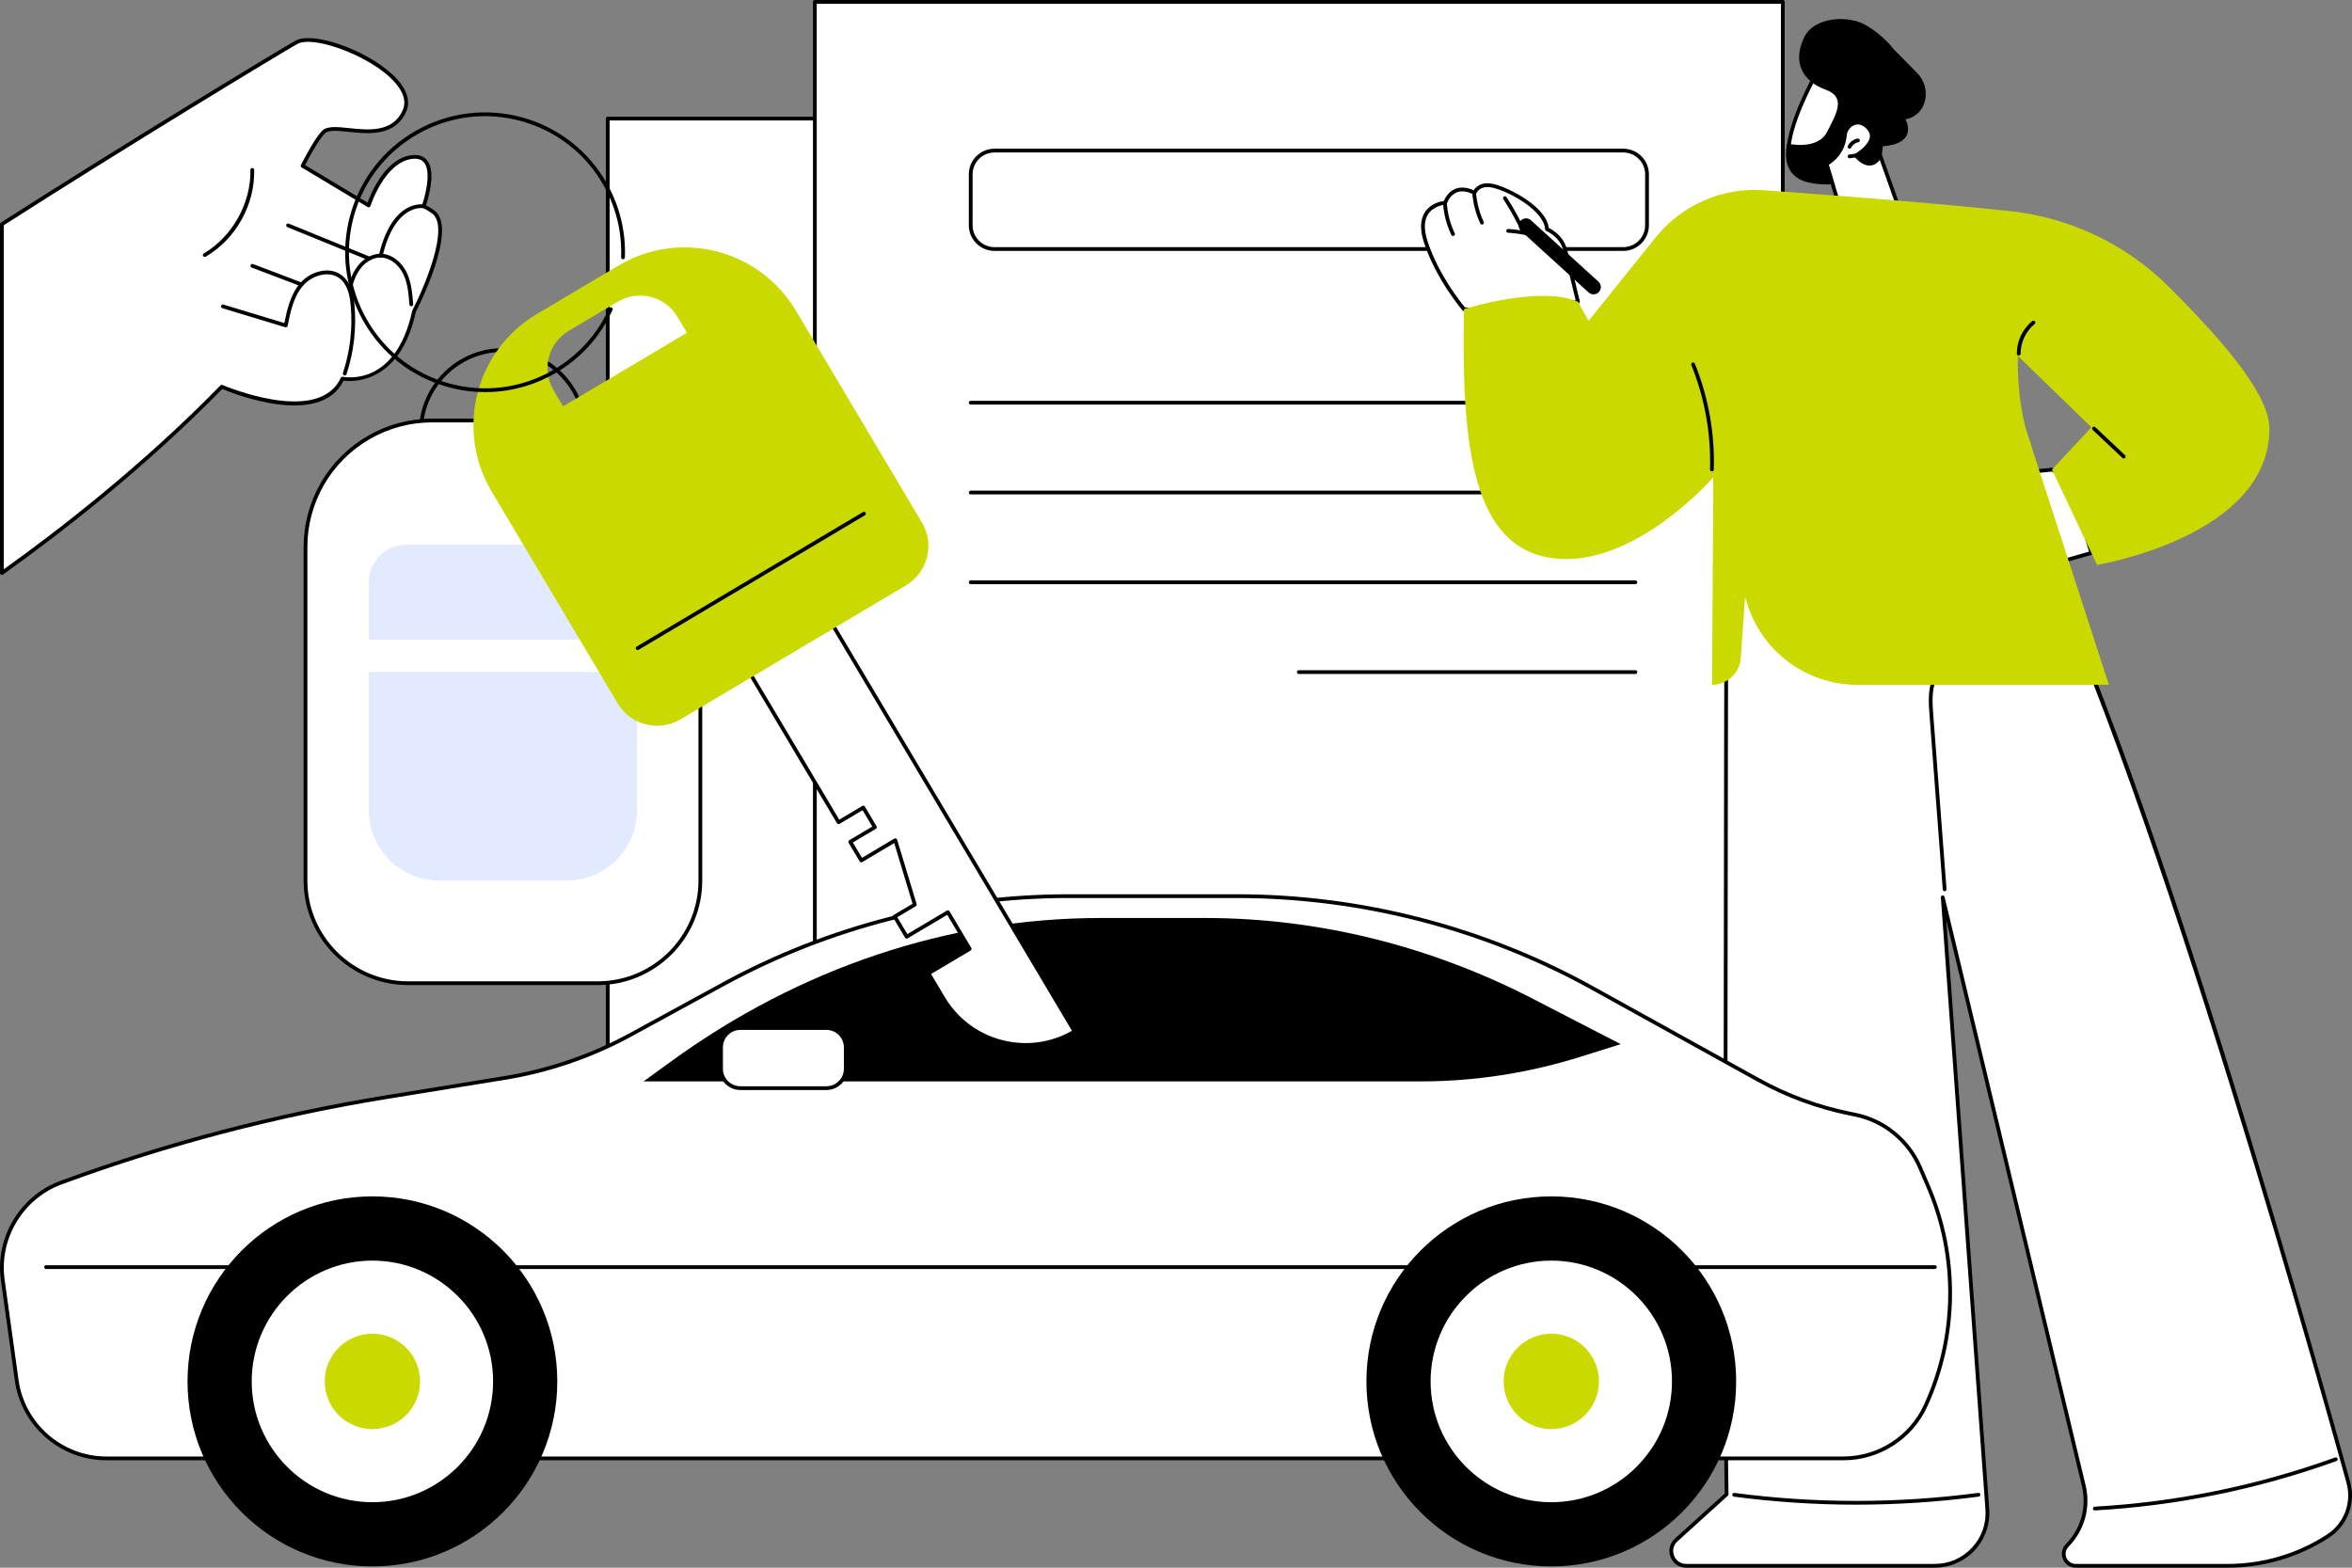
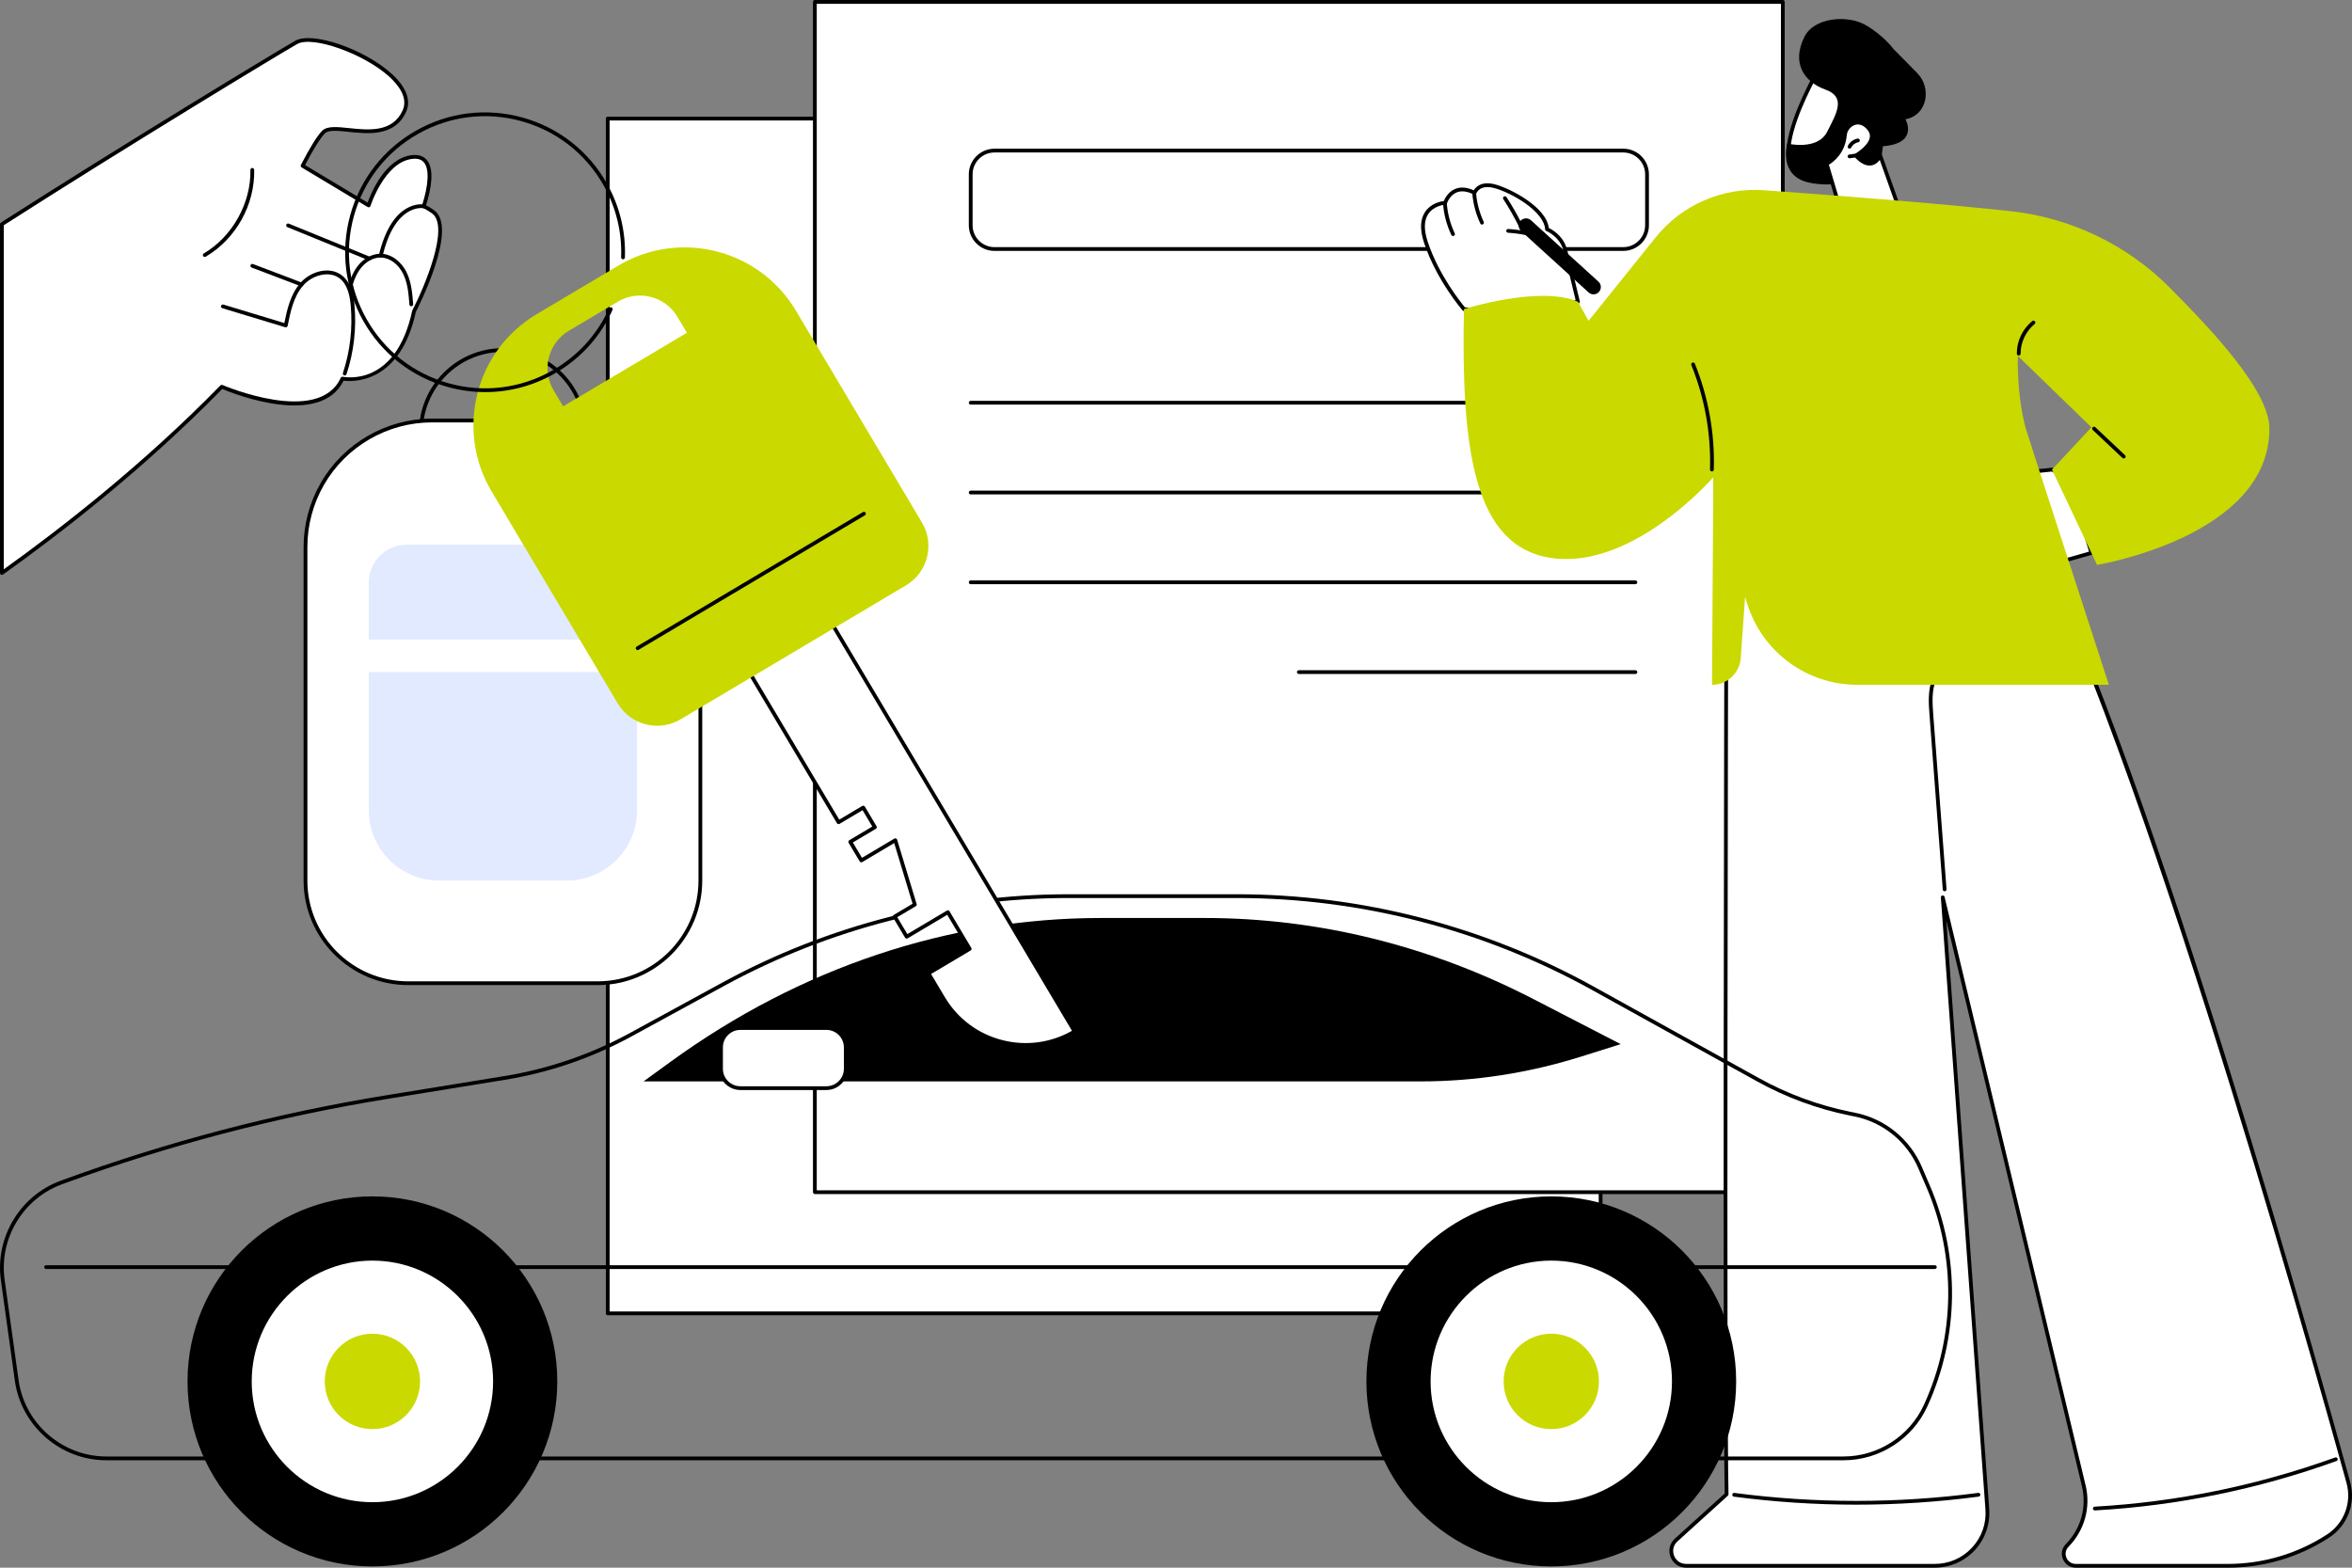
<svg xmlns="http://www.w3.org/2000/svg" width="366" height="244" viewBox="0 0 366 244" fill="none">
  <rect x="0" y="0" width="366" height="244" fill="#808080" stroke="none" />
  <g clip-path="url(#clip0_801_3568)">
    <path d="M94.573 204.416L249.072 204.416L249.072 18.453L94.573 18.453L94.573 204.416Z" fill="white" />
    <path d="M249.072 204.709H94.573C94.41 204.709 94.279 204.579 94.279 204.416V18.452C94.279 18.289 94.41 18.159 94.573 18.159H249.072C249.234 18.159 249.365 18.289 249.365 18.452V204.415C249.365 204.577 249.234 204.708 249.072 204.708V204.709ZM94.866 204.123H248.778V18.745H94.866V204.121V204.123Z" fill="black" />
    <path d="M126.801 185.553L277.428 185.553V0.293L126.801 0.293L126.801 185.553Z" fill="white" />
    <path d="M277.428 185.847H126.801C126.639 185.847 126.508 185.716 126.508 185.553V0.293C126.508 0.131 126.639 0 126.801 0H277.428C277.591 0 277.721 0.131 277.721 0.293V185.553C277.721 185.716 277.591 185.847 277.428 185.847ZM127.095 185.26H277.135V0.587H127.095V185.26Z" fill="black" />
    <path d="M252.598 39.051H154.753C152.551 39.051 150.76 37.26 150.76 35.059V27.135C150.76 24.933 152.551 23.143 154.753 23.143H252.598C254.8 23.143 256.592 24.933 256.592 27.135V35.059C256.592 37.26 254.8 39.051 252.598 39.051ZM154.753 23.731C152.875 23.731 151.347 25.259 151.347 27.136V35.06C151.347 36.937 152.875 38.465 154.753 38.465H252.598C254.476 38.465 256.005 36.937 256.005 35.06V27.136C256.005 25.259 254.476 23.731 252.598 23.731H154.753Z" fill="black" />
    <path d="M254.49 62.975H151.053C150.89 62.975 150.76 62.844 150.76 62.681C150.76 62.519 150.89 62.388 151.053 62.388H254.49C254.652 62.388 254.783 62.519 254.783 62.681C254.783 62.844 254.652 62.975 254.49 62.975Z" fill="black" />
    <path d="M254.49 76.951H151.053C150.89 76.951 150.76 76.82 150.76 76.657C150.76 76.495 150.89 76.364 151.053 76.364H254.49C254.652 76.364 254.783 76.495 254.783 76.657C254.783 76.82 254.652 76.951 254.49 76.951Z" fill="black" />
    <path d="M254.49 90.928H151.053C150.89 90.928 150.76 90.797 150.76 90.635C150.76 90.472 150.89 90.341 151.053 90.341H254.49C254.652 90.341 254.783 90.472 254.783 90.635C254.783 90.797 254.652 90.928 254.49 90.928Z" fill="black" />
    <path d="M254.49 104.904H202.115C201.952 104.904 201.821 104.773 201.821 104.611C201.821 104.448 201.952 104.317 202.115 104.317H254.49C254.653 104.317 254.783 104.448 254.783 104.611C254.783 104.773 254.653 104.904 254.49 104.904Z" fill="black" />
    <path d="M282.941 10.831C282.906 11.069 278.218 18.976 278.28 23.989C278.28 23.989 285.607 24.536 287.835 17.043C290.062 9.549 282.941 10.831 282.941 10.831Z" fill="white" />
    <path d="M278.557 24.289C278.372 24.289 278.267 24.283 278.259 24.281C278.107 24.271 277.99 24.145 277.987 23.992C277.932 19.68 281.268 13.385 282.365 11.316C282.501 11.059 282.63 10.815 282.658 10.749C282.689 10.643 282.777 10.56 282.889 10.54C283.017 10.516 286.07 9.992 287.657 11.764C288.679 12.905 288.834 14.709 288.116 17.124C286.107 23.884 279.981 24.287 278.557 24.287V24.289ZM278.575 23.707C279.905 23.715 285.635 23.411 287.553 16.959C288.208 14.753 288.098 13.139 287.221 12.159C286.037 10.833 283.748 11.02 283.142 11.097C283.092 11.197 283.012 11.348 282.884 11.591C281.828 13.581 278.665 19.551 278.575 23.705V23.707Z" fill="black" />
    <path d="M289.25 27.889C289.25 27.889 285.391 29.312 281.438 28.405C276.676 27.313 278.13 22.348 278.13 22.348C278.13 22.348 282.82 23.472 284.319 20.527C285.818 17.581 287.313 15.108 284.042 13.937C280.77 12.767 278.733 9.835 280.791 5.729C282.326 2.665 287.519 2.287 290.325 3.904C293.132 5.521 294.702 7.692 294.702 7.692C294.702 7.692 296.092 9.052 298.367 11.401C300.641 13.751 299.897 17.961 296.51 18.565C296.51 18.565 298.682 22.317 293.005 22.761L292.267 28.329L289.252 27.891L289.25 27.889Z" fill="black" />
    <path d="M295.699 32.98L292.586 24.211C292.586 24.211 291.376 27.055 288.791 24.211C288.791 24.211 292.455 22.119 290.884 20.091C289.314 18.064 287.231 19.448 287.089 21.007C286.794 24.276 284.243 25.491 284.243 25.491L286.191 32.02L295.696 32.98H295.699Z" fill="white" />
    <path d="M295.699 33.273C295.69 33.273 295.679 33.273 295.67 33.272L286.165 32.312C286.046 32.3 285.947 32.218 285.913 32.104L283.964 25.575C283.923 25.436 283.988 25.288 284.119 25.226C284.216 25.179 286.524 24.035 286.798 20.98C286.884 20.024 287.612 19.136 288.528 18.868C289.45 18.599 290.395 18.979 291.117 19.911C291.507 20.415 291.647 20.965 291.531 21.548C291.282 22.802 289.89 23.847 289.253 24.268C289.942 24.955 290.567 25.255 291.115 25.166C291.902 25.035 292.313 24.104 292.317 24.095C292.365 23.984 292.482 23.905 292.595 23.918C292.715 23.922 292.822 23.999 292.862 24.112L295.975 32.882C296.009 32.976 295.991 33.081 295.93 33.16C295.874 33.232 295.789 33.272 295.699 33.272V33.273ZM286.418 31.748L295.267 32.643L292.515 24.892C292.249 25.243 291.82 25.643 291.215 25.745C290.395 25.883 289.505 25.435 288.574 24.41C288.514 24.344 288.487 24.255 288.502 24.167C288.515 24.079 288.568 24.002 288.646 23.957C288.666 23.945 290.689 22.773 290.955 21.435C291.037 21.02 290.939 20.64 290.653 20.272C290.078 19.529 289.382 19.231 288.694 19.433C288 19.636 287.449 20.309 287.384 21.035C287.127 23.891 285.251 25.244 284.595 25.635L286.42 31.75L286.418 31.748Z" fill="black" />
    <path d="M287.811 24.637C287.667 24.637 287.541 24.532 287.52 24.385C287.497 24.225 287.608 24.076 287.769 24.053L288.686 23.923C288.846 23.899 288.995 24.011 289.018 24.172C289.041 24.332 288.93 24.481 288.769 24.504L287.852 24.635C287.837 24.637 287.824 24.637 287.811 24.637Z" fill="black" />
    <path d="M287.812 23.132C287.77 23.132 287.727 23.123 287.686 23.103C287.539 23.032 287.478 22.857 287.548 22.711C287.835 22.115 288.419 21.677 289.07 21.568C289.232 21.539 289.381 21.649 289.409 21.809C289.436 21.969 289.328 22.12 289.168 22.148C288.701 22.227 288.282 22.54 288.077 22.967C288.026 23.072 287.921 23.133 287.811 23.133L287.812 23.132Z" fill="black" />
    <path d="M245.544 46.952C245.544 46.952 234.148 48.983 227.806 48.112C227.806 48.112 223.786 43.485 221.871 37.667C219.955 31.848 224.892 31.553 224.892 31.553C224.892 31.553 225.923 28.239 229.46 30.007C229.46 30.007 230.013 28.313 232.555 28.976C235.097 29.639 240.549 32.585 240.733 35.679C240.733 35.679 242.759 36.489 243.459 38.576C243.807 39.615 245.545 46.952 245.545 46.952H245.544Z" fill="white" />
    <path d="M231.514 48.62C230.166 48.62 228.887 48.557 227.766 48.403C227.695 48.393 227.631 48.359 227.585 48.304C227.543 48.257 223.503 43.565 221.592 37.759C220.925 35.735 220.988 34.119 221.777 32.957C222.653 31.668 224.146 31.355 224.68 31.281C224.849 30.867 225.355 29.871 226.414 29.419C227.251 29.061 228.232 29.129 229.328 29.62C229.644 29.104 230.537 28.147 232.628 28.692C234.896 29.283 240.616 32.147 241.01 35.481C241.533 35.733 243.115 36.628 243.738 38.483C244.086 39.521 245.76 46.584 245.831 46.884C245.849 46.963 245.835 47.045 245.791 47.112C245.746 47.179 245.676 47.225 245.597 47.24C245.502 47.257 237.77 48.619 231.516 48.619L231.514 48.62ZM227.958 47.836C233.623 48.577 243.343 47.025 245.188 46.716C244.855 45.32 243.482 39.564 243.181 38.669C242.532 36.733 240.643 35.959 240.624 35.951C240.519 35.908 240.447 35.809 240.44 35.696C240.27 32.831 235.093 29.941 232.481 29.26C230.235 28.675 229.744 30.084 229.74 30.099C229.714 30.18 229.654 30.245 229.575 30.279C229.496 30.312 229.407 30.309 229.331 30.271C228.29 29.751 227.39 29.645 226.651 29.959C225.573 30.415 225.177 31.631 225.174 31.643C225.138 31.759 225.033 31.84 224.913 31.848C224.896 31.848 223.156 31.973 222.264 33.292C221.585 34.296 221.548 35.737 222.153 37.576C223.889 42.848 227.418 47.188 227.961 47.837L227.958 47.836Z" fill="black" />
    <path d="M230.619 34.951C230.509 34.951 230.403 34.888 230.353 34.782C229.668 33.315 229.25 31.753 229.108 30.142C229.093 29.98 229.214 29.837 229.375 29.823C229.539 29.809 229.679 29.928 229.694 30.09C229.83 31.634 230.231 33.128 230.886 34.533C230.954 34.68 230.892 34.855 230.745 34.923C230.705 34.941 230.662 34.951 230.621 34.951H230.619Z" fill="black" />
    <path d="M226.111 36.733C226 36.733 225.896 36.672 225.845 36.567C225.113 35.025 224.665 33.311 224.551 31.608C224.541 31.447 224.663 31.307 224.825 31.296C224.988 31.292 225.126 31.408 225.137 31.569C225.245 33.173 225.661 34.789 226.343 36.247H226.344L226.379 36.323C226.444 36.469 226.379 36.641 226.232 36.708C226.192 36.727 226.151 36.735 226.109 36.735L226.111 36.733Z" fill="black" />
    <path d="M240.831 37.588C240.798 37.588 240.766 37.583 240.732 37.571C238.697 36.845 236.972 36.367 234.666 36.224C234.505 36.213 234.381 36.075 234.391 35.913C234.402 35.752 234.542 35.632 234.702 35.639C237.078 35.787 238.846 36.276 240.93 37.019C241.083 37.073 241.162 37.241 241.107 37.393C241.065 37.513 240.951 37.588 240.831 37.588Z" fill="black" />
    <path d="M236.623 35.416C236.515 35.416 236.411 35.356 236.359 35.252C235.64 33.792 234.825 32.36 233.937 30.997C233.849 30.861 233.886 30.68 234.022 30.592C234.158 30.504 234.34 30.543 234.428 30.677C235.328 32.06 236.155 33.512 236.885 34.993C236.955 35.139 236.897 35.315 236.751 35.387C236.71 35.407 236.666 35.417 236.622 35.417L236.623 35.416Z" fill="black" />
    <path d="M247.974 45.813C248.283 45.813 248.591 45.688 248.815 45.441C249.238 44.977 249.205 44.257 248.739 43.835L238.237 34.281C237.772 33.859 237.052 33.892 236.629 34.357C236.207 34.821 236.24 35.541 236.705 35.964L247.208 45.517C247.426 45.716 247.7 45.813 247.974 45.813Z" fill="black" />
    <path d="M314.138 89.265L325.448 86.06C325.448 86.06 322.019 74.009 319.314 73.092L309.554 74.105L314.138 89.265Z" fill="white" />
    <path d="M314.138 89.559C314.012 89.559 313.896 89.477 313.857 89.351L309.272 74.191C309.247 74.107 309.26 74.016 309.308 73.944C309.356 73.871 309.435 73.824 309.523 73.815L319.283 72.801C319.326 72.797 319.368 72.801 319.407 72.816C322.177 73.756 325.373 84.733 325.728 85.983C325.749 86.057 325.74 86.137 325.701 86.205C325.664 86.273 325.6 86.324 325.525 86.344L314.216 89.549C314.189 89.557 314.162 89.56 314.136 89.56L314.138 89.559ZM309.938 74.361L314.336 88.905L325.084 85.86C324.074 82.393 321.313 74.216 319.276 73.392L309.938 74.361Z" fill="black" />
    <path d="M326.326 87.915L319.315 73.092L325.45 66.507L314.01 55.404C314.01 55.404 313.678 62.529 315.834 68.662C317.989 74.793 315.917 80.096 309.203 81.587C303.864 82.773 280.068 82.072 270.551 81.736C268.345 81.657 266.599 79.848 266.599 77.64V74.295C266.599 74.295 254.331 88.463 241.732 86.889C229.132 85.315 227.391 69.49 227.806 48.114C227.806 48.114 239.493 44.386 245.544 46.953L247.202 49.936L257.633 36.955C261.703 31.887 268.005 29.142 274.49 29.607C284.839 30.349 300.869 31.578 312.783 32.856C322.2 33.865 330.988 38.078 337.662 44.795C344.326 51.5 353.142 60.847 353.146 66.71C353.156 83.566 326.326 87.916 326.326 87.916V87.915Z" fill="#CAD900" />
    <path d="M266.393 73.372C266.393 73.372 266.386 73.372 266.384 73.372C266.222 73.367 266.094 73.232 266.1 73.069C266.274 67.555 265.27 61.936 263.195 56.823C263.133 56.672 263.207 56.501 263.356 56.44C263.505 56.379 263.677 56.451 263.739 56.601C265.845 61.791 266.864 67.492 266.685 73.088C266.68 73.247 266.551 73.372 266.392 73.372H266.393Z" fill="black" />
    <path d="M314.138 55.336C313.977 55.336 313.846 55.206 313.845 55.044C313.834 53.096 314.73 51.2 316.246 49.972C316.372 49.87 316.557 49.89 316.658 50.015C316.761 50.14 316.741 50.326 316.615 50.427C315.259 51.527 314.422 53.294 314.432 55.039C314.432 55.202 314.302 55.334 314.14 55.334H314.138V55.336Z" fill="black" />
    <path d="M330.482 71.359C330.41 71.359 330.337 71.332 330.281 71.279L325.656 66.92C325.537 66.809 325.532 66.623 325.644 66.505C325.755 66.387 325.942 66.382 326.059 66.493L330.683 70.852C330.802 70.963 330.807 71.15 330.695 71.267C330.638 71.328 330.559 71.359 330.482 71.359Z" fill="black" />
    <path d="M323.014 243.707H346.653C352.189 243.707 357.606 242.105 362.25 239.095C365.021 237.299 366.308 233.916 365.43 230.735C358.717 206.409 330.455 106.201 312.779 77.556C312.779 77.556 289.734 78.841 274.14 75.877C271.301 75.337 268.678 77.523 268.67 80.411C268.604 107.327 268.355 218.397 268.684 232.579L260.835 239.695C259.273 241.111 260.274 243.708 262.383 243.708H301.066C305.844 243.708 309.614 239.644 309.251 234.881L302.315 139.667L324.251 231.215C325.064 234.556 324.091 238.079 321.681 240.532C320.521 241.713 321.357 243.709 323.015 243.709L323.014 243.707Z" fill="white" />
    <path d="M346.654 244H323.014C322.127 244 321.362 243.492 321.02 242.675C320.677 241.857 320.849 240.956 321.47 240.324C323.826 237.927 324.758 234.547 323.965 231.281L302.869 143.239L309.543 234.857C309.722 237.208 308.904 239.548 307.301 241.277C305.698 243.007 303.425 243.999 301.065 243.999H262.382C261.282 243.999 260.352 243.361 259.957 242.336C259.561 241.311 259.821 240.215 260.636 239.476L268.387 232.451C268.067 217.987 268.296 112.484 268.375 80.409C268.375 80.248 268.507 80.116 268.669 80.116C268.83 80.116 268.962 80.248 268.961 80.411C268.882 112.584 268.651 218.64 268.975 232.571C268.978 232.656 268.942 232.737 268.879 232.795L261.03 239.911C260.276 240.595 260.264 241.503 260.504 242.125C260.744 242.748 261.364 243.413 262.382 243.413H301.065C303.294 243.413 305.355 242.513 306.87 240.88C308.385 239.247 309.126 237.123 308.958 234.903L302.022 139.687C302.011 139.535 302.118 139.399 302.27 139.376C302.419 139.352 302.564 139.449 302.6 139.597L324.537 231.145C325.379 234.608 324.389 238.193 321.891 240.736C321.437 241.197 321.312 241.853 321.561 242.449C321.811 243.045 322.368 243.415 323.014 243.415H346.654C352.145 243.415 357.483 241.836 362.09 238.849C364.766 237.115 365.994 233.885 365.147 230.813C359.492 210.32 330.374 106.627 312.53 77.711C312.444 77.572 312.487 77.392 312.626 77.307C312.764 77.221 312.944 77.265 313.03 77.403C330.466 105.659 357.763 201.849 365.714 230.657C366.631 233.977 365.304 237.468 362.412 239.341C357.709 242.389 352.26 244.001 346.655 244.001L346.654 244Z" fill="black" />
    <path d="M302.611 138.716C302.459 138.716 302.331 138.599 302.319 138.445L300.257 111.292C300.117 109.444 299.957 107.351 300.773 105.488C301.567 103.679 303.681 102.124 305.71 102.772C305.864 102.821 305.95 102.987 305.901 103.141C305.851 103.296 305.686 103.38 305.531 103.332C303.81 102.783 302.002 104.147 301.309 105.724C300.552 107.453 300.705 109.469 300.84 111.248L302.902 138.401C302.914 138.563 302.793 138.704 302.631 138.716C302.623 138.716 302.617 138.716 302.609 138.716H302.611Z" fill="black" />
    <path d="M288.843 234.192C282.487 234.192 276.13 233.776 269.818 232.945C269.658 232.924 269.545 232.777 269.566 232.616C269.587 232.456 269.73 232.341 269.896 232.364C282.483 234.021 295.248 234.019 307.833 232.359C307.994 232.339 308.141 232.451 308.162 232.611C308.184 232.772 308.07 232.919 307.91 232.94C301.585 233.775 295.213 234.192 288.844 234.192H288.843Z" fill="black" />
    <path d="M325.979 235.088C325.824 235.088 325.695 234.967 325.687 234.811C325.677 234.649 325.801 234.511 325.963 234.501C338.685 233.789 351.275 231.215 363.384 226.847C363.537 226.791 363.705 226.871 363.76 227.023C363.815 227.175 363.736 227.343 363.584 227.399C351.421 231.785 338.774 234.372 325.996 235.087C325.991 235.087 325.985 235.087 325.98 235.087L325.979 235.088Z" fill="black" />
    <path d="M328.169 106.583H289.016C281.229 106.583 274.332 101.557 271.948 94.148L271.555 92.924L270.884 102.417C270.719 104.764 268.766 106.583 266.412 106.583L266.596 77.64L282.271 64.896L315.283 66.896L328.168 106.583H328.169Z" fill="#CAD900" />
-     <path d="M16.532 226.986H286.868C292.366 226.986 297.361 223.778 299.653 218.775C304.593 207.992 304.745 195.62 300.073 184.719L298.794 181.735C296.976 177.492 293.194 174.411 288.675 173.49L287.831 173.318C282.839 172.3 278.032 170.526 273.574 168.056L247.82 153.79C230.87 144.4 211.814 139.475 192.443 139.475H166.315C147.521 139.475 129.026 144.194 112.525 153.198L98.15 161.042C92.028 164.382 85.385 166.66 78.504 167.779L60.061 170.776C42.935 173.559 26.113 177.97 9.822 183.947L9.52 184.058C3.302 186.339 -0.484 192.652 0.428 199.219L2.599 214.844C3.567 221.804 9.512 226.986 16.532 226.986Z" fill="white" />
    <path d="M286.868 227.279H16.532C9.405 227.279 3.291 221.951 2.309 214.885L0.137 199.259C-0.787 192.604 3.116 186.095 9.418 183.783L9.721 183.672C25.99 177.703 42.91 173.267 60.013 170.488L78.456 167.491C85.323 166.375 91.901 164.119 98.009 160.787L112.384 152.943C128.88 143.941 147.528 139.184 166.316 139.184H192.443C211.815 139.184 231.014 144.147 247.963 153.536L273.717 167.803C278.154 170.26 282.922 172.02 287.89 173.032L288.734 173.204C293.346 174.144 297.208 177.291 299.063 181.621L300.342 184.605C305.039 195.561 304.884 208.061 299.92 218.899C297.587 223.991 292.463 227.28 286.868 227.28V227.279ZM166.317 139.768C147.628 139.768 129.076 144.501 112.667 153.455L98.292 161.299C92.125 164.664 85.484 166.94 78.551 168.068L60.108 171.065C43.042 173.839 26.158 178.265 9.924 184.221L9.621 184.332C3.576 186.551 -0.167 192.793 0.719 199.177L2.89 214.804C3.832 221.581 9.697 226.692 16.532 226.692H286.868C292.235 226.692 297.149 223.536 299.386 218.653C304.283 207.965 304.435 195.64 299.804 184.835L298.524 181.851C296.744 177.697 293.041 174.679 288.617 173.777L287.772 173.605C282.746 172.581 277.922 170.8 273.433 168.315L247.679 154.048C230.817 144.707 211.716 139.769 192.443 139.769H166.316L166.317 139.768Z" fill="black" />
    <path d="M301.088 197.51H7.173C7.011 197.51 6.88 197.379 6.88 197.216C6.88 197.054 7.011 196.923 7.173 196.923H301.088C301.251 196.923 301.381 197.054 301.381 197.216C301.381 197.379 301.251 197.51 301.088 197.51Z" fill="black" />
    <path d="M241.399 243.805C257.288 243.805 270.168 230.912 270.168 215.007C270.168 199.102 257.288 186.208 241.399 186.208C225.511 186.208 212.631 199.102 212.631 215.007C212.631 230.912 225.511 243.805 241.399 243.805Z" fill="black" />
    <path d="M241.399 234.101C251.934 234.101 260.473 225.552 260.473 215.007C260.473 204.461 251.934 195.912 241.399 195.912C230.865 195.912 222.325 204.461 222.325 215.007C222.325 225.552 230.865 234.101 241.399 234.101Z" fill="white" />
    <path d="M241.399 234.395C230.719 234.395 222.032 225.697 222.032 215.007C222.032 204.316 230.72 195.619 241.399 195.619C252.078 195.619 260.767 204.316 260.767 215.007C260.767 225.697 252.078 234.395 241.399 234.395ZM241.399 196.205C231.043 196.205 222.619 204.64 222.619 215.007C222.619 225.373 231.043 233.808 241.399 233.808C251.755 233.808 260.18 225.373 260.18 215.007C260.18 204.64 251.755 196.205 241.399 196.205Z" fill="black" />
    <path d="M241.4 222.431C245.496 222.431 248.816 219.107 248.816 215.007C248.816 210.907 245.496 207.583 241.4 207.583C237.304 207.583 233.983 210.907 233.983 215.007C233.983 219.107 237.304 222.431 241.4 222.431Z" fill="#CAD900" />
    <path d="M57.951 243.805C73.839 243.805 86.719 230.912 86.719 215.007C86.719 199.102 73.839 186.208 57.951 186.208C42.062 186.208 29.182 199.102 29.182 215.007C29.182 230.912 42.062 243.805 57.951 243.805Z" fill="black" />
    <path d="M57.951 234.101C68.485 234.101 77.025 225.552 77.025 215.007C77.025 204.461 68.485 195.912 57.951 195.912C47.417 195.912 38.877 204.461 38.877 215.007C38.877 225.552 47.417 234.101 57.951 234.101Z" fill="white" />
    <path d="M57.951 234.395C47.271 234.395 38.582 225.697 38.582 215.007C38.582 204.316 47.271 195.619 57.951 195.619C68.631 195.619 77.319 204.316 77.319 215.007C77.319 225.697 68.63 234.395 57.951 234.395ZM57.951 196.205C47.595 196.205 39.17 204.64 39.17 215.007C39.17 225.373 47.595 233.808 57.951 233.808C68.307 233.808 76.732 225.373 76.732 215.007C76.732 204.64 68.307 196.205 57.951 196.205Z" fill="black" />
    <path d="M57.951 222.431C62.047 222.431 65.367 219.107 65.367 215.007C65.367 210.907 62.047 207.583 57.951 207.583C53.855 207.583 50.535 210.907 50.535 215.007C50.535 219.107 53.855 222.431 57.951 222.431Z" fill="#CAD900" />
    <path d="M100.141 168.313H221.05C229.486 168.313 237.885 167.015 246.038 164.451L252.199 162.513L238.651 155.516C222.512 147.181 205.099 142.88 187.496 142.88H171.272C147.647 142.88 124.483 150.627 104.341 165.263L100.141 168.315V168.313Z" fill="black" />
    <path d="M128.597 160.005H115.213C113.548 160.005 112.198 161.354 112.198 163.019V166.349C112.198 168.014 113.548 169.363 115.213 169.363H128.597C130.261 169.363 131.611 168.014 131.611 166.349V163.019C131.611 161.354 130.261 160.005 128.597 160.005Z" fill="white" />
    <path d="M128.597 169.655H115.213C113.388 169.655 111.905 168.171 111.905 166.348V163.017C111.905 161.193 113.389 159.711 115.213 159.711H128.597C130.421 159.711 131.905 161.195 131.905 163.017V166.348C131.905 168.172 130.42 169.655 128.597 169.655ZM115.213 160.297C113.712 160.297 112.492 161.517 112.492 163.017V166.348C112.492 167.848 113.712 169.068 115.213 169.068H128.597C130.097 169.068 131.318 167.848 131.318 166.348V163.017C131.318 161.517 130.097 160.297 128.597 160.297H115.213Z" fill="black" />
    <path d="M67.386 32.964C66.888 32.604 66.405 32.323 65.938 32.119C67.377 27.648 67.33 23.975 64 24.452C59.526 25.095 57.368 31.973 57.368 31.973L47.084 25.804C48.152 23.741 49.441 21.461 50.344 20.553C52.158 18.728 60.294 23.069 62.917 17.311C65.539 11.552 49.772 4.517 46.099 6.596C43.538 8.045 19.593 22.527 0.295 34.892V89.177C11.542 81.163 23.788 71.169 34.51 60.192C34.51 60.192 49.715 66.796 53.29 58.924C53.29 58.924 61.782 60.728 64.429 48.445C64.429 48.445 71.073 35.621 67.389 32.961L67.386 32.964Z" fill="white" />
    <path d="M0.293 89.472C0.248 89.472 0.201 89.461 0.159 89.44C0.061 89.389 0 89.289 0 89.179V34.893C0 34.793 0.051 34.7 0.135 34.647C19.202 22.429 43.229 7.884 45.954 6.341C48.607 4.839 56.754 7.645 60.985 11.519C63.243 13.587 64.004 15.631 63.183 17.433C61.433 21.275 57.292 20.841 54.268 20.524C52.577 20.347 51.116 20.193 50.552 20.763C49.857 21.463 48.794 23.165 47.472 25.697L57.208 31.537C57.725 30.089 59.898 24.747 63.96 24.164C65.045 24.011 65.871 24.256 66.417 24.903C67.664 26.38 67.062 29.505 66.296 31.963C66.709 32.163 67.132 32.42 67.56 32.728C71.343 35.459 65.168 47.651 64.707 48.549C62.267 59.789 54.872 59.427 53.462 59.251C49.839 66.609 36.411 61.309 34.58 60.544C22.383 73.007 9.305 83.12 0.466 89.42C0.415 89.456 0.355 89.475 0.295 89.475L0.293 89.472ZM0.587 35.053V88.608C9.43 82.277 22.303 72.269 34.299 59.988C34.384 59.901 34.515 59.876 34.626 59.924C34.775 59.989 49.607 66.324 53.022 58.804C53.078 58.679 53.217 58.609 53.35 58.639C53.686 58.708 61.591 60.22 64.141 48.385C64.146 48.36 64.156 48.336 64.168 48.312C65.983 44.808 70.069 35.26 67.217 33.201C66.739 32.856 66.27 32.583 65.822 32.387C65.683 32.327 65.614 32.172 65.66 32.028C66.714 28.755 66.827 26.295 65.97 25.279C65.558 24.791 64.928 24.615 64.045 24.743C59.807 25.351 57.672 31.995 57.651 32.061C57.624 32.147 57.558 32.216 57.474 32.248C57.39 32.28 57.296 32.272 57.22 32.225L46.936 26.056C46.804 25.976 46.754 25.807 46.826 25.669C48.255 22.912 49.369 21.123 50.138 20.348C50.901 19.58 52.491 19.747 54.333 19.94C57.338 20.256 61.078 20.648 62.652 17.191C63.543 15.235 62.024 13.263 60.592 11.952C56.671 8.364 48.626 5.504 46.247 6.853C43.532 8.391 19.628 22.861 0.591 35.055L0.587 35.053Z" fill="black" />
    <path d="M53.646 58.433C53.616 58.433 53.585 58.428 53.554 58.419C53.401 58.368 53.317 58.201 53.367 58.048C54.484 54.683 54.9 51.039 54.573 47.508C54.452 46.201 54.145 44.349 52.881 43.352C51.199 42.024 48.507 42.876 47.144 44.469C45.659 46.207 45.182 48.6 44.761 50.711C44.745 50.792 44.696 50.863 44.624 50.905C44.553 50.948 44.467 50.959 44.388 50.935L34.595 47.967C34.44 47.92 34.352 47.756 34.399 47.601C34.445 47.447 34.609 47.359 34.764 47.405L44.248 50.28C44.652 48.265 45.191 45.849 46.697 44.089C48.266 42.253 51.271 41.335 53.243 42.892C54.685 44.031 55.027 46.041 55.157 47.455C55.491 51.065 55.066 54.792 53.924 58.232C53.882 58.355 53.768 58.433 53.645 58.433H53.646Z" fill="black" />
    <path d="M64 47.671C63.848 47.671 63.718 47.553 63.708 47.4C63.587 45.8 63.462 44.145 62.767 42.688C62.02 41.124 60.637 40.101 59.244 40.081C59.231 40.081 59.218 40.081 59.203 40.081C58.155 40.081 57.056 40.649 56.255 41.607C55.6 42.391 55.116 43.419 54.732 44.84C54.689 44.996 54.528 45.088 54.372 45.047C54.216 45.004 54.122 44.843 54.165 44.687C54.572 43.18 55.092 42.083 55.804 41.231C56.714 40.141 57.981 39.495 59.203 39.495C59.219 39.495 59.235 39.495 59.251 39.495C60.866 39.517 62.454 40.672 63.295 42.436C64.038 43.992 64.173 45.779 64.292 47.356C64.304 47.517 64.182 47.659 64.021 47.671C64.013 47.671 64.006 47.671 63.998 47.671H64Z" fill="black" />
    <path d="M31.863 39.993C31.763 39.993 31.664 39.941 31.61 39.848C31.527 39.708 31.574 39.528 31.714 39.447C36.163 36.829 39.078 31.603 38.967 26.444C38.963 26.283 39.093 26.148 39.254 26.144H39.261C39.419 26.144 39.55 26.271 39.554 26.431C39.672 31.88 36.71 37.188 32.011 39.952C31.965 39.98 31.914 39.993 31.863 39.993Z" fill="black" />
    <path d="M59.248 40.08C59.226 40.08 59.203 40.077 59.18 40.072C59.023 40.035 58.926 39.876 58.962 39.719C61.024 31.004 65.79 31.792 65.991 31.829C66.15 31.86 66.255 32.013 66.226 32.172C66.196 32.331 66.046 32.439 65.884 32.407C65.698 32.373 61.457 31.725 59.534 39.855C59.502 39.989 59.382 40.08 59.248 40.08Z" fill="black" />
    <path d="M46.921 44.573C46.886 44.573 46.851 44.567 46.817 44.555L39.16 41.645C39.008 41.588 38.932 41.419 38.991 41.267C39.048 41.116 39.218 41.039 39.37 41.097L47.026 44.007C47.178 44.064 47.254 44.233 47.196 44.385C47.151 44.503 47.039 44.575 46.921 44.575V44.573Z" fill="black" />
    <path d="M57.468 40.533C57.43 40.533 57.393 40.527 57.357 40.512L44.718 35.352C44.567 35.291 44.495 35.12 44.556 34.969C44.617 34.819 44.788 34.747 44.939 34.808L57.578 39.968C57.729 40.029 57.801 40.2 57.74 40.351C57.693 40.464 57.584 40.533 57.468 40.533Z" fill="black" />
    <path d="M78.261 80.29C71.061 80.29 65.204 74.436 65.204 67.239C65.204 60.041 71.062 54.187 78.261 54.187C85.46 54.187 91.318 60.041 91.318 67.239C91.318 74.436 85.461 80.29 78.261 80.29ZM78.261 54.773C71.385 54.773 65.791 60.365 65.791 67.239C65.791 74.112 71.385 79.704 78.261 79.704C85.137 79.704 90.731 74.112 90.731 67.239C90.731 60.365 85.137 54.773 78.261 54.773Z" fill="black" />
    <path d="M89.295 65.448H67.228C60.183 65.448 53.677 69.209 50.162 75.312C48.443 78.298 47.537 81.684 47.537 85.13V137.058C47.537 145.878 54.691 153.029 63.514 153.029H93.007C101.83 153.029 108.984 145.878 108.984 137.058V85.13C108.984 81.684 108.078 78.298 106.359 75.312C102.845 69.209 96.338 65.448 89.293 65.448H89.295Z" fill="white" />
    <path d="M93.008 153.322H63.516C54.544 153.322 47.245 146.026 47.245 137.058V85.13C47.245 81.638 48.167 78.192 49.909 75.166C53.465 68.992 60.101 65.156 67.228 65.156H89.295C96.423 65.156 103.059 68.992 106.614 75.166C108.356 78.193 109.277 81.638 109.277 85.13V137.058C109.277 146.026 101.978 153.322 93.007 153.322H93.008ZM67.228 65.741C60.31 65.741 53.869 69.464 50.417 75.458C48.726 78.396 47.832 81.74 47.832 85.13V137.058C47.832 145.702 54.868 152.736 63.516 152.736H93.008C101.656 152.736 108.692 145.702 108.692 137.058V85.13C108.692 81.741 107.798 78.396 106.107 75.458C102.656 69.465 96.215 65.741 89.296 65.741H67.229H67.228Z" fill="black" />
    <path d="M99.133 104.601H57.388V126.109C57.388 132.156 62.291 137.057 68.34 137.057H88.182C94.231 137.057 99.135 132.156 99.135 126.109V104.601H99.133Z" fill="#E2EAFF" />
    <path d="M99.133 99.556H57.388V90.649C57.388 87.409 60.015 84.782 63.257 84.782H93.263C96.504 84.782 99.132 87.409 99.132 90.649V99.556H99.133Z" fill="#E2EAFF" />
    <path d="M150.895 147.684L147.502 141.98L141.092 145.789L139.228 142.653L142.358 140.793L139.322 130.773L134.031 133.918L132.31 131.026L136.145 128.748L134.33 125.696L130.495 127.974L112.921 98.43L125.74 90.812L167.217 160.542C160.138 164.75 150.987 162.425 146.777 155.348L144.484 151.494L150.894 147.685L150.895 147.684Z" fill="white" />
    <path d="M159.622 162.934C158.366 162.934 157.1 162.777 155.849 162.46C151.913 161.46 148.601 158.986 146.525 155.497L144.232 151.644C144.192 151.577 144.181 151.497 144.2 151.421C144.219 151.345 144.267 151.281 144.335 151.241L150.492 147.582L147.399 142.384L141.242 146.042C141.175 146.082 141.095 146.093 141.019 146.074C140.943 146.056 140.879 146.008 140.839 145.94L138.974 142.804C138.891 142.665 138.937 142.485 139.077 142.402L142.01 140.66L139.149 131.218L134.18 134.172C134.114 134.212 134.034 134.224 133.958 134.204C133.881 134.185 133.817 134.137 133.777 134.069L132.057 131.177C131.974 131.038 132.019 130.858 132.159 130.776L135.742 128.646L134.227 126.098L130.644 128.228C130.578 128.268 130.497 128.28 130.421 128.26C130.345 128.241 130.281 128.192 130.241 128.125L112.668 98.581C112.628 98.514 112.617 98.434 112.636 98.359C112.655 98.282 112.703 98.219 112.771 98.178L125.589 90.56C125.728 90.477 125.909 90.522 125.99 90.662L167.468 160.393C167.551 160.532 167.505 160.712 167.365 160.794C164.983 162.21 162.321 162.936 159.62 162.936L159.622 162.934ZM144.887 151.596L147.029 155.197C149.025 158.552 152.209 160.929 155.993 161.892C159.682 162.829 163.513 162.312 166.813 160.437L125.637 91.213L113.324 98.532L130.598 127.572L134.18 125.442C134.247 125.402 134.327 125.389 134.403 125.41C134.479 125.429 134.543 125.478 134.583 125.545L136.398 128.597C136.481 128.736 136.436 128.916 136.296 128.998L132.713 131.128L134.134 133.516L139.172 130.521C139.249 130.474 139.344 130.468 139.428 130.5C139.512 130.532 139.577 130.602 139.602 130.688L142.638 140.708C142.677 140.837 142.624 140.976 142.508 141.045L139.629 142.756L141.194 145.386L147.351 141.728C147.417 141.688 147.497 141.674 147.573 141.696C147.65 141.714 147.714 141.762 147.754 141.83L151.147 147.534C151.187 147.601 151.198 147.681 151.179 147.757C151.16 147.833 151.111 147.897 151.044 147.937L144.887 151.596Z" fill="black" />
    <path d="M143.468 81.328L123.854 48.355C118.165 38.792 105.797 35.648 96.231 41.335L83.527 48.885C73.961 54.572 70.816 66.933 76.504 76.497L96.119 109.471C98.134 112.859 102.515 113.972 105.904 111.957L140.979 91.109C144.368 89.095 145.482 84.716 143.466 81.328H143.468ZM87.63 63.244L86.15 60.756C84.242 57.548 85.296 53.403 88.505 51.495L96.147 46.952C99.356 45.045 103.503 46.099 105.412 49.307L106.892 51.795L87.63 63.244Z" fill="#CAD900" />
    <path d="M99.221 101.18C99.121 101.18 99.024 101.129 98.969 101.036C98.886 100.897 98.932 100.717 99.072 100.634L134.295 79.698C134.433 79.616 134.615 79.661 134.696 79.801C134.779 79.94 134.734 80.12 134.594 80.203L99.371 101.138C99.324 101.166 99.272 101.18 99.221 101.18Z" fill="black" />
    <path d="M75.521 61.028C73.569 61.028 71.604 60.763 69.67 60.227C64.067 58.673 59.404 55.032 56.542 49.973C53.679 44.915 52.958 39.045 54.512 33.444C56.066 27.843 59.709 23.183 64.769 20.321C69.83 17.46 75.701 16.739 81.305 18.292C86.908 19.845 91.57 23.487 94.433 28.545C96.424 32.064 97.397 36.051 97.242 40.072C97.235 40.231 97.106 40.355 96.948 40.355C96.944 40.355 96.94 40.355 96.936 40.355C96.775 40.348 96.648 40.212 96.655 40.051C96.804 36.139 95.86 32.26 93.921 28.836C91.135 23.915 86.599 20.371 81.147 18.86C75.696 17.348 69.982 18.051 65.058 20.835C60.135 23.619 56.59 28.153 55.079 33.603C53.566 39.052 54.268 44.764 57.054 49.685C59.839 54.607 64.377 58.151 69.827 59.661C75.28 61.173 80.993 60.472 85.916 57.687C89.855 55.459 92.92 52.109 94.779 48C94.846 47.852 95.02 47.787 95.168 47.853C95.316 47.92 95.381 48.093 95.314 48.241C93.404 52.465 90.254 55.908 86.206 58.197C82.891 60.072 79.228 61.028 75.521 61.028Z" fill="black" />
  </g>
  <defs>
    <clipPath id="clip0_801_3568">
      <rect width="366" height="244" fill="white" />
    </clipPath>
  </defs>
</svg>